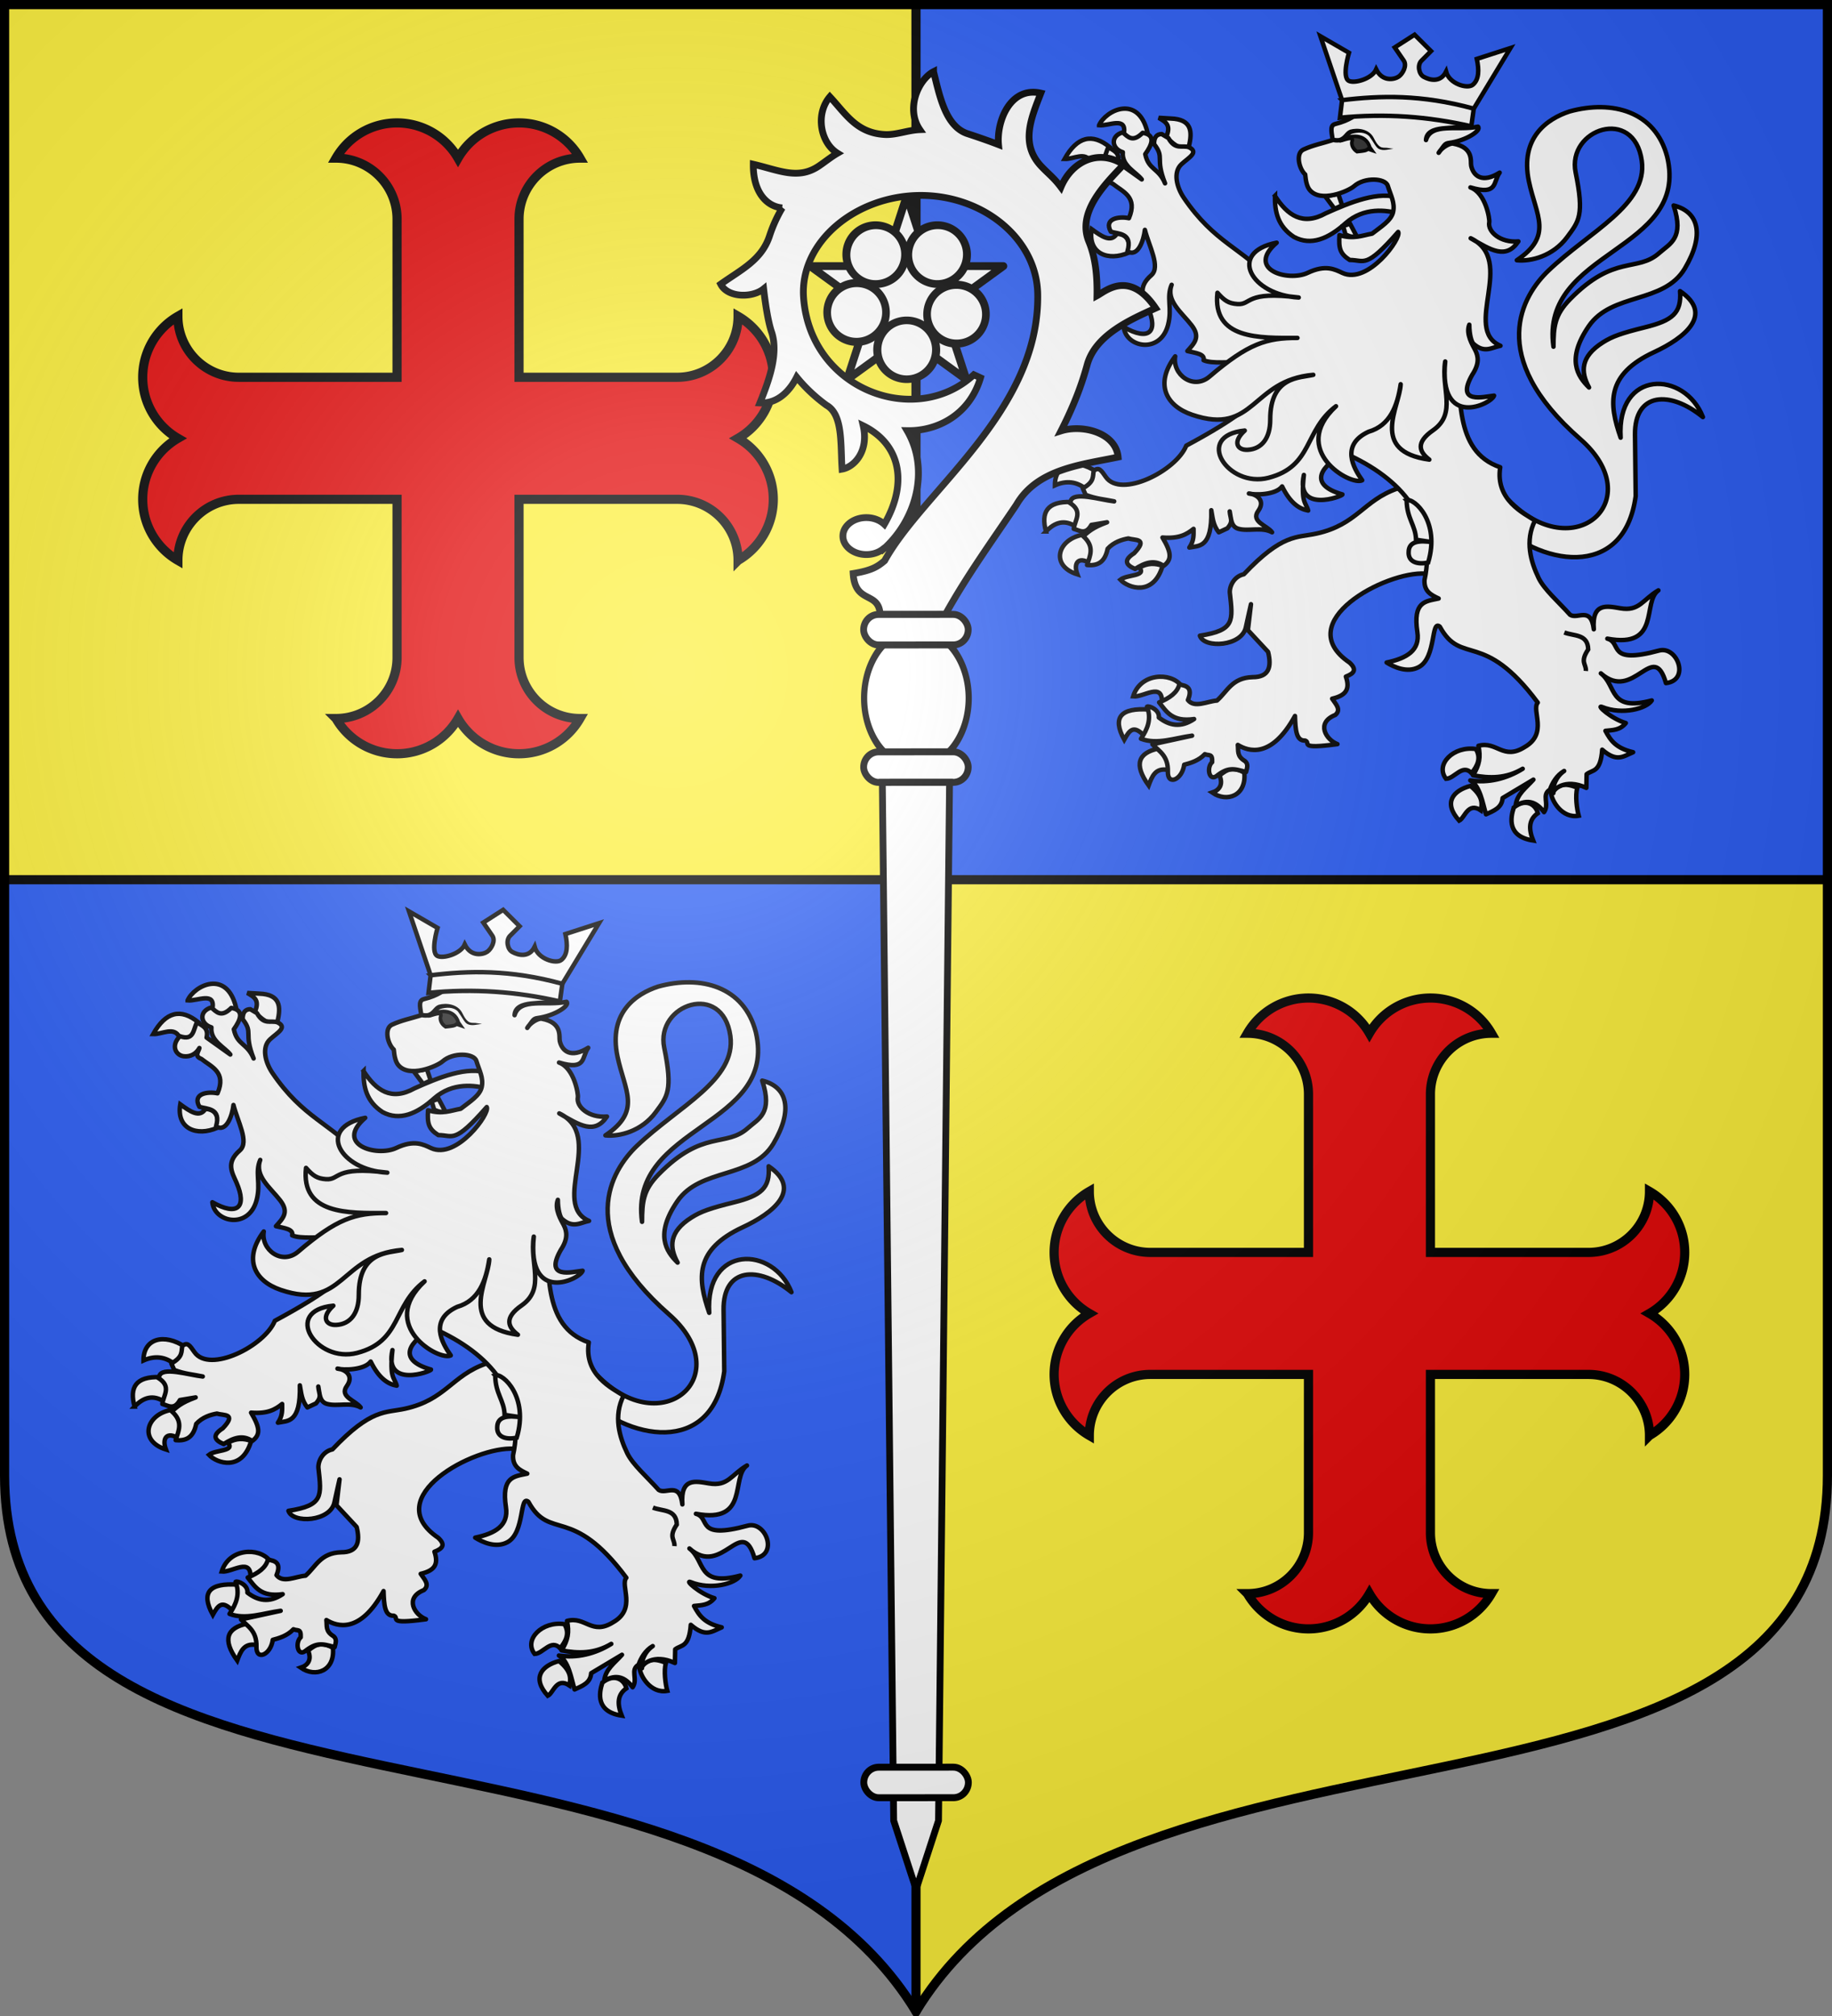
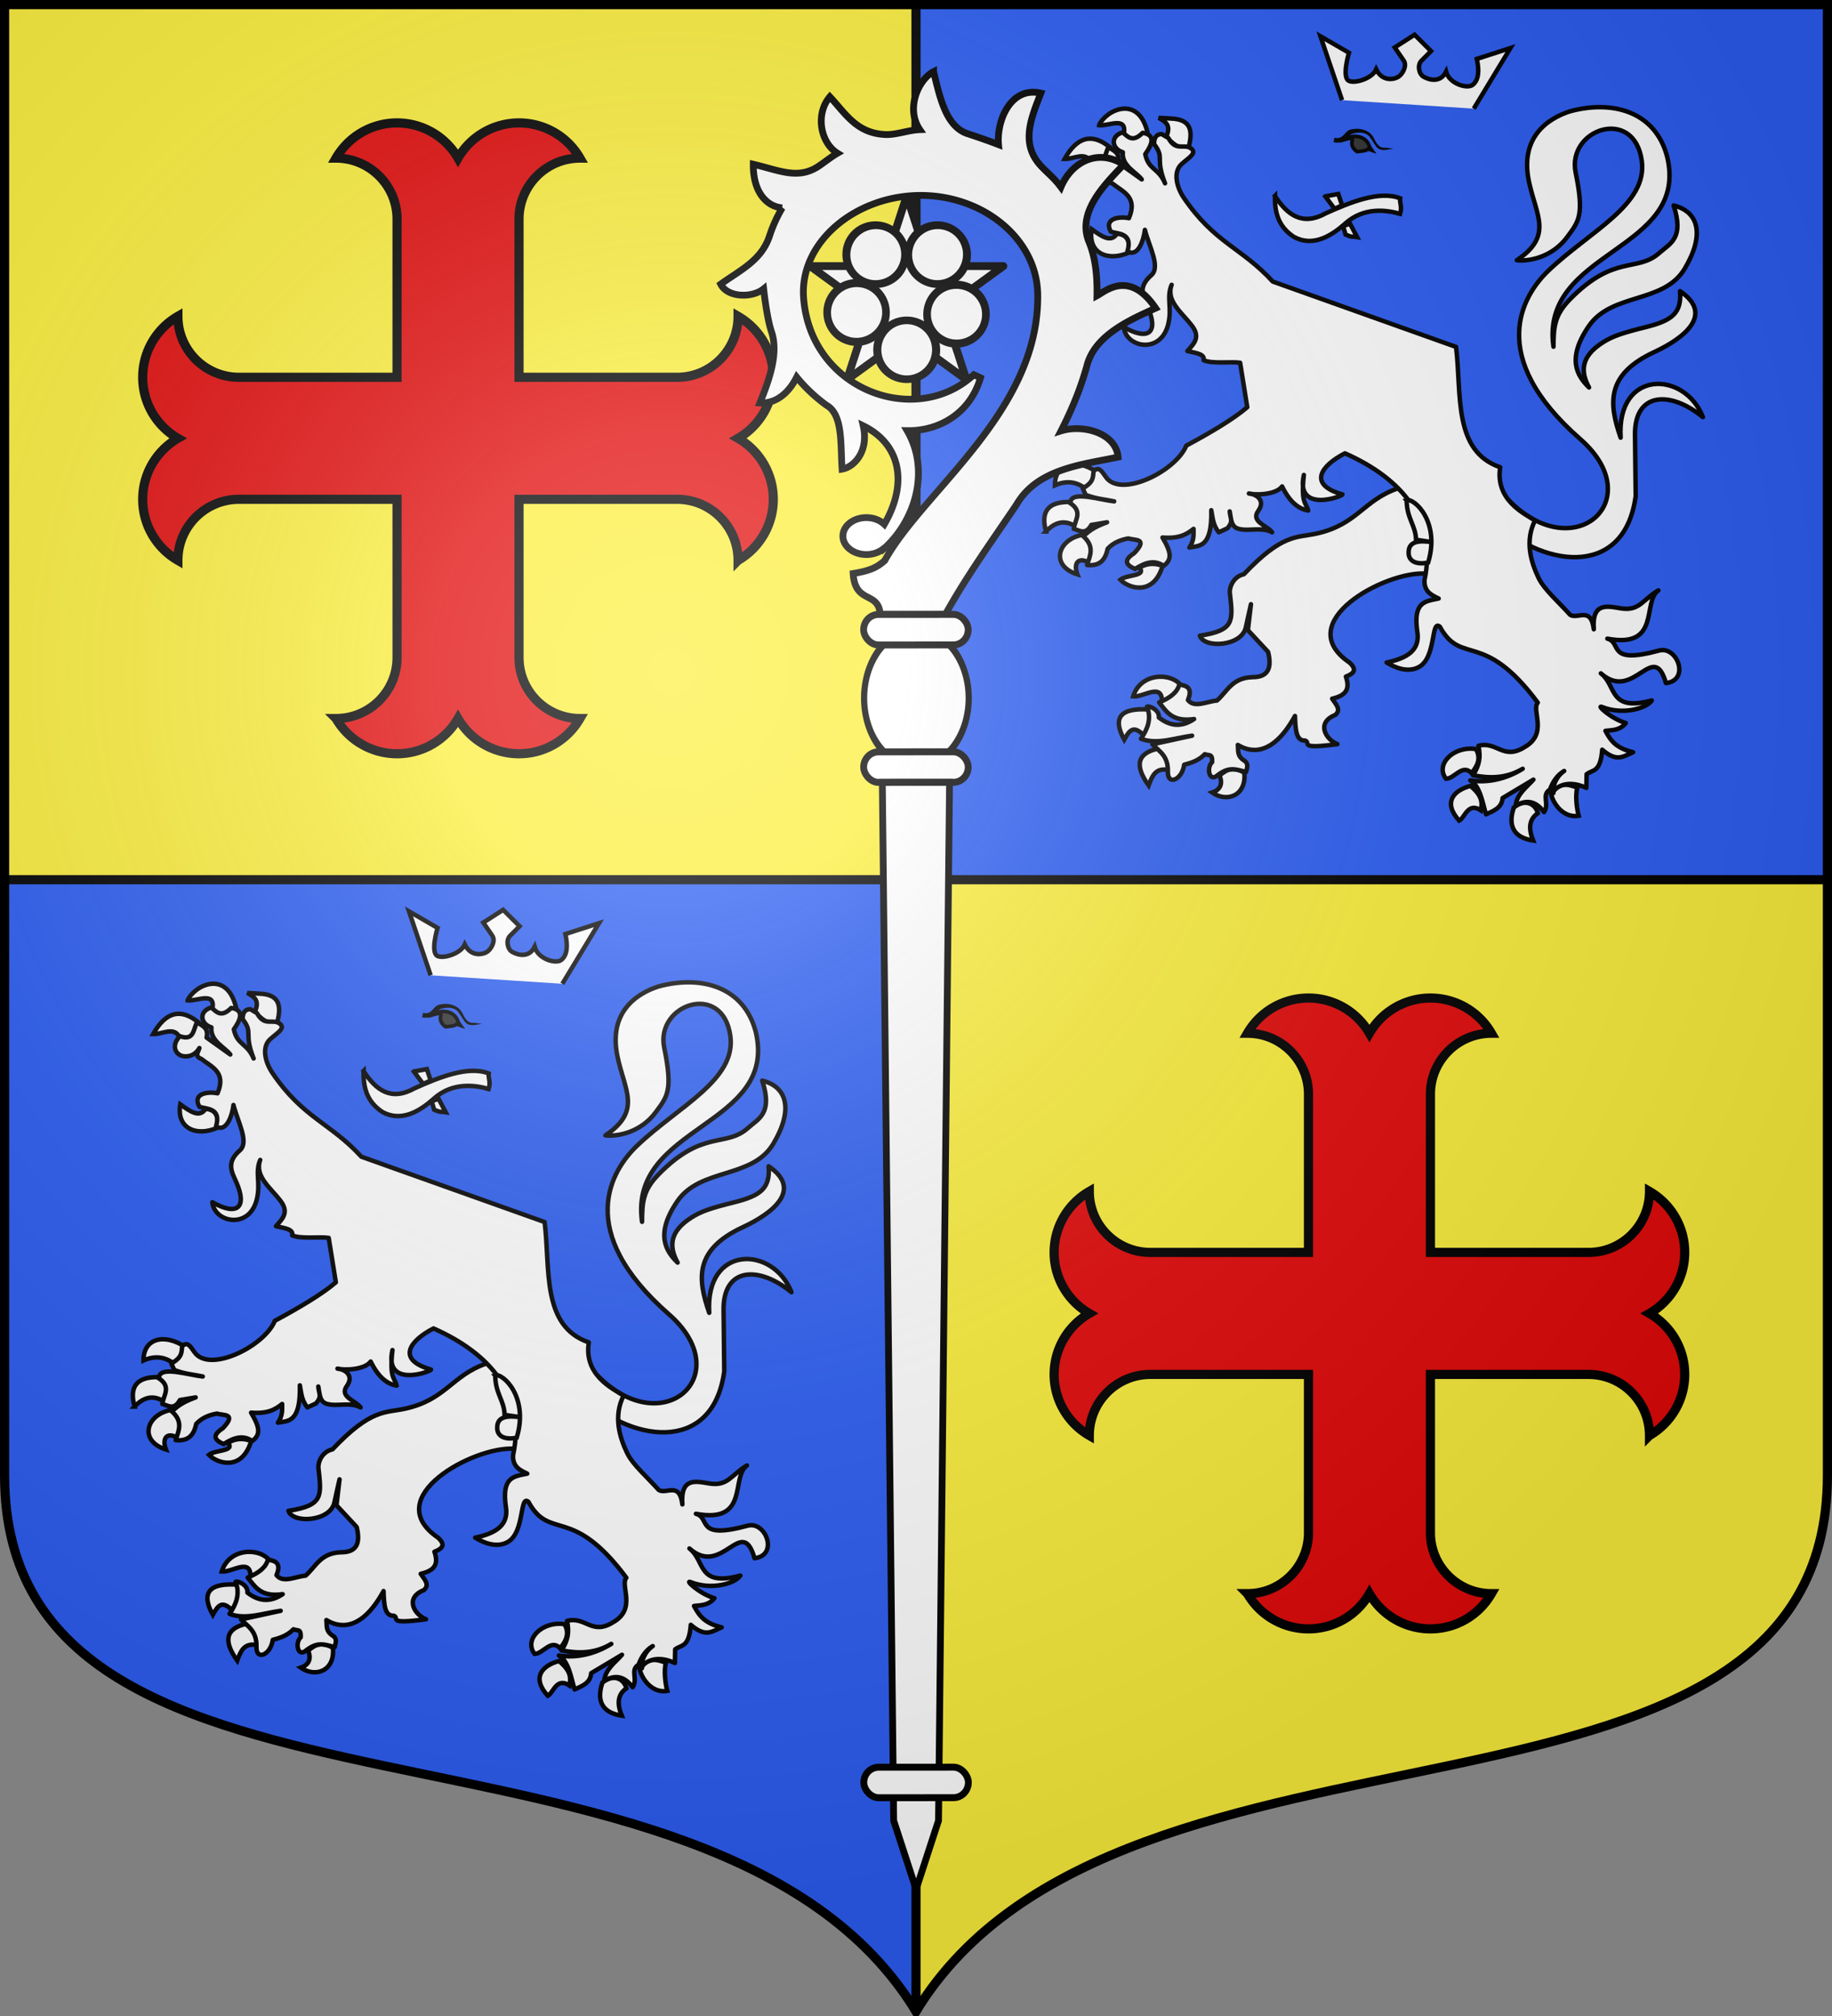
<svg xmlns="http://www.w3.org/2000/svg" xmlns:xlink="http://www.w3.org/1999/xlink" width="600" height="660" version="1.0">
  <rect width="100%" height="100%" fill="#808080" stroke="none" />
  <defs>
    <g id="b">
      <path id="a" d="M0 0v1h.5L0 0z" transform="rotate(18 3.157 -.5)" />
      <use xlink:href="#a" width="810" height="540" transform="scale(-1 1)" />
    </g>
    <g id="c">
      <use xlink:href="#b" width="810" height="540" transform="rotate(72)" />
      <use xlink:href="#b" width="810" height="540" transform="rotate(144)" />
    </g>
    <g id="e">
      <path id="d" d="M0 0v1h.5L0 0z" transform="rotate(18 3.157 -.5)" />
      <use xlink:href="#d" width="810" height="540" transform="scale(-1 1)" />
    </g>
    <g id="f">
      <use xlink:href="#e" width="810" height="540" transform="rotate(72)" />
      <use xlink:href="#e" width="810" height="540" transform="rotate(144)" />
    </g>
    <path id="i" d="M-298.5-298.5V183c0 129.055 231.64 65.948 298.5 175.5C66.86 248.948 298.5 312.055 298.5 183v-481.5h-597z" />
    <path id="g" d="M2.922 27.672c0-5.951 2.317-9.843 5.579-11.012 1.448-.519 3.307-.273 5.018 1.447 2.119 2.129 2.736 7.993-3.483 9.121.658-.956.619-3.081-.714-3.787-.99-.524-2.113-.253-2.676.123-.824.552-1.729 2.106-1.679 4.108H2.922z" />
    <radialGradient id="h" cx="-80" cy="-80" r="405" gradientUnits="userSpaceOnUse">
      <stop offset="0" style="stop-color:#fff;stop-opacity:.31" />
      <stop offset=".19" style="stop-color:#fff;stop-opacity:.25" />
      <stop offset=".6" style="stop-color:#6b6b6b;stop-opacity:.125" />
      <stop offset="1" style="stop-color:#000;stop-opacity:.125" />
    </radialGradient>
  </defs>
  <g transform="translate(0 -392.362)">
    <use xlink:href="#i" width="744.094" height="1052.362" style="fill:#2b5df2" transform="translate(300 692.362)" />
    <path d="M598.5 680.362v195c0 129.055-231.64 65.948-298.5 175.5v-370.5h298.5z" style="fill:#fcef3c" />
    <path d="M1.5 393.862v286.5H300v-286.5H1.5z" style="opacity:1;fill:#fcef3c;fill-opacity:1;fill-rule:nonzero;stroke:none;stroke-width:1;stroke-linecap:butt;stroke-linejoin:round;stroke-miterlimit:4;stroke-dasharray:none;stroke-opacity:1" />
  </g>
  <path d="M300 658.5V1.5M1.5 288h597" style="opacity:1;fill:none;fill-opacity:1;fill-rule:nonzero;stroke:#000;stroke-width:3;stroke-linecap:round;stroke-linejoin:round;stroke-miterlimit:4;stroke-dasharray:none;stroke-dashoffset:0;stroke-opacity:1" />
  <path id="j" d="M130.04 40.238a23.089 23.089 0 0 0-19.992 11.528c11.031 0 19.992 8.948 19.992 19.98v51.771H78.243c-11.032 0-19.98-8.935-19.98-19.967a23.048 23.048 0 0 0-11.528 19.967 23.07 23.07 0 0 0 11.529 19.98 23.048 23.048 0 0 0-11.529 19.966 23.09 23.09 0 0 0 11.529 19.991c0-11.031 8.947-19.991 19.979-19.991h51.797v51.797c0 11.031-8.96 19.966-19.992 19.966a23.1 23.1 0 0 0 19.992 11.541 23.06 23.06 0 0 0 19.966-11.54 23.08 23.08 0 0 0 19.98 11.54 23.06 23.06 0 0 0 19.966-11.54c-11.031 0-19.967-8.936-19.967-19.967v-51.797h51.772c11.032 0 19.967 8.96 19.967 19.991a23.1 23.1 0 0 0 11.54-19.991 23.06 23.06 0 0 0-11.54-19.967 23.08 23.08 0 0 0 11.54-19.979 23.06 23.06 0 0 0-11.54-19.967c0 11.032-8.935 19.967-19.967 19.967h-51.772V71.745c0-11.031 8.936-19.979 19.967-19.979a23.048 23.048 0 0 0-19.967-11.528 23.069 23.069 0 0 0-19.979 11.528 23.048 23.048 0 0 0-19.966-11.528z" style="fill:#e20909;stroke:#000;stroke-width:3;stroke-miterlimit:4;stroke-dasharray:none;stroke-opacity:1" />
  <g id="k">
    <g style="fill:#fff">
      <path d="M1183.079 1223.373c2.756 4.624.755 8.41-2.126 12.038-4.605-4.862-8.456 2.704-12.759 2.833-5.565-7.135 3.661-16.499 14.885-14.871zM1185.592 1254c.678-3.63.939-7.157-5.22-12.216-8.56 2.31-13.805 8.283-5.605 17.35 2.844-1.382 4.273-9.488 10.825-5.134zM1202.023 1252.584c6.007-4.891 11.029-1.439 11.985 2.832-4.497 3.136-4.664 7.753-2.32 13.632-12.99-1.974-11.382-11.248-9.665-16.464zM1233.725 1242.67c-1.086 3.966-.264 10.505.711 14-8.355 1.48-13.51-7.443-13.856-11.522 3.483-3.868 6.57-5.217 13.145-2.478z" style="fill:#fff;fill-opacity:1;stroke:#000;stroke-width:2.233;stroke-miterlimit:4;stroke-dasharray:none;stroke-opacity:1" transform="translate(-292.744 -557.318) scale(.656)" />
    </g>
    <path d="M1199.2 1098.913c32.974 34.047 70.649.091 36.028-30.198-47.466-41.528-28.716-71.87-15.902-84.09 20.587-19.634 49.622-32.82 46.59-54.796-3.771-27.326-37.455-15.862-33.012 5.846 4.372 21.365 1.644 24.266-4.261 32.252-6.994 9.458-18.082 12.24-25.106 11.523 18.264-12.284 9.636-22.178 6.03-39.38-4.606-21.975 9.322-31.283 20.332-34.89 21.328-5.87 42.9-.01 48.733 22.74 11.142 47.381-63.65 46.258-56.794 94.674.049-9.874.498-15.78 8.26-23.693 22.142-22.574 33.524-13.27 44.538-23.06 5.386-4.788 12.576-7.266 7.192-23.723 12.58 3.076 15.558 14.628 5.582 31.452-10.489 17.687-36.445 11.934-47.96 28.772-11.283 16.501-5.68 24.92.14 30.598-4.177-7.66-4.422-15.343 6.935-22.507 4.766-3.006 9.21-4.582 21.149-7.55 13.45-3.343 18.2-7.018 17.353-18.015 17.172 11.62 2.088 23.46-12.892 30.409-24.194 11.223-22.684 25.667-16.763 42.728-2.119-34.209 32.001-33.546 41.062-10.288-16.603-13.522-34.138-12.292-33.9 8.79l.345 30.671c-5.729 42.593-48.654 34.816-71.436 11.271" style="fill:#fff;fill-opacity:1;stroke:#000;stroke-width:2.233;stroke-linejoin:round;stroke-miterlimit:4;stroke-dasharray:none;stroke-opacity:1" transform="translate(-292.744 -557.318) scale(.656)" />
    <path d="M1082.782 947.327c-.155 7.932 1.476 15.28 9.54 20.523 8.456 4.483 17.077.938 25.755-6.906 9.17-8.069 20.203-6.653 27.169-4.653 1.147-3.73-.26-5.247.052-7.745-10.414-4.117-25.575 2.273-37.118 7.458-11.555 6.423-19.13 1.041-25.398-8.677z" style="fill:#fff;fill-opacity:1;stroke:#000;stroke-width:2.233;stroke-miterlimit:4;stroke-dasharray:none;stroke-opacity:1" transform="translate(-292.744 -557.318) scale(.656)" />
    <g style="fill:#fff;stroke:#000;stroke-width:2.954;stroke-opacity:1">
      <path d="M862.664 472.577c-7.188-9.211-27.082-8.293-31.832 7.086 6.816.68 19.456-9.608 19.006 3.82 8.305-.468 10.708-4.693 12.826-10.906z" style="fill:#fff;fill-opacity:1;stroke:#000;stroke-width:2.954;stroke-linejoin:miter;stroke-miterlimit:4;stroke-dasharray:none;stroke-opacity:1" transform="matrix(.496 0 0 .496 -40.977 -9.92)" />
      <path d="M838.453 505.987c-7.478-8.031-10.06-3.885-13.504 2.243-8.187-14.961-2.04-21.175 16.37-19.903 2.197 4.713 1.025 12.246-2.866 17.66zM847.459 514.084c-13.091 2.806-16.482 10.313-6.395 24.351 2.187-5.864 4.356-11.75 12.534-10.302 1.483-4.79-.707-9.68-6.14-14.05zM887.874 531.88c2.56 5.972-.09 9.655-4.86 11.238 9.901 6.854 22.754 1.966 21.23-13.112-7.109-4.021-11.075-2.607-16.37 1.873z" style="fill:#fff;fill-opacity:1;stroke:#000;stroke-width:2.954;stroke-miterlimit:4;stroke-dasharray:none;stroke-opacity:1" transform="matrix(.496 0 0 .496 -40.977 -9.92)" />
    </g>
    <path d="M1143.818 1093.408c-17.025 5.982-20.03 17.984-40.291 22.447-9.802 2.16-16.936-.143-36.262 20.295-4.869 1.051-7.186 5.833-7.008 9.194 1.544 14.135 2.58 18.775-14.96 21.478 2.137 6.522 21.093 5.376 22.969-4.31.293-1.514 2.543-11.403 2.543-11.403l-1.536 12.94 10.08 10.846c1.832 7.482.54 12.638-7.724 12.608-10.34.307-12.62 7.173-17.795 11.685-4.967.386-11.28 3.91-14.494-.26 2.666-6.457-1.088-7.207-4.308-7.735-.96 3.914-4.689 6.74-10.073 8.918 3.675 4.567 6.465 9.878 17.46 8.302-6.76 4.557-12.485 3.203-17.61-.767.487-3.815-4.934-6.065-5.894-5.383 2.322 6.008.316 11.134-3.022 15.99 8.016 3.078 16.928-.412 25.518-1.537l-19.81 4.305c3.402 3.498 7.893 5.668 7.722 13.53-.27 7.404 7.194 4.118 8.146-3.341 2.996-.801 7.136-1.909 10.321-5.27 2.037.939 3.865-.568 3.638 3.998-2.812 2.46-1.65 9.548 2.077 6.994 5.68-4.487 8.544-3.932 14.854-2.074.325-1.64 1.475-3.859-.622-5.499-4.09-2.501-3.132-4.96-3.494-8.031 5.148 3.133 16.708 7.179 28.54-14.452.226 6.842.549 12.526 5.077 12.278 3.165 1.133-3.99 4.483 16.117 1.776-5.63-2.107-10.967-10.609-1.055-14.555 3.113-2.703.18-5.406-1.586-8.11 6.733-1.59 9.08-4.519 6.859-11.028 4.43-1.695 5.442-3.66 1.822-6.994-29.693-20.148 18.029-45.717 37.903-44.4l16.788-9.84-10.744-33.518-20.146.923z" style="fill:#fff;fill-opacity:1;stroke:#000;stroke-width:2.233;stroke-linejoin:round;stroke-miterlimit:4;stroke-dasharray:none;stroke-opacity:1" transform="translate(-292.744 -557.318) scale(.656)" />
    <g style="fill:#fff;stroke:#000;stroke-width:2.954;stroke-opacity:1">
      <path d="M799.626 342.685c-5.852-4.625-12.566-5.83-20.464-2.342-.056-14.538 13.622-18.222 27.626-8.897-1.412 4.639-3.066 9.057-7.162 11.239zM773.28 370.783c-3.419-12.474.547-20.053 16.881-19.435 2.937 3.872 7.292 6.562 3.07 16.391-7.79-5.24-14.203-2.924-19.952 3.044zM798.09 372.89c4.946 6.322 8.193 12.644 4.35 18.967-8.001-5.031-11.16.056-8.442 7.258-18.46-5.81-12.894-23.612 4.093-26.225zM834.925 394.666c5.494-3.163 10.533-2.989 15.347-1.17-5.978 20.376-22.706 14.734-27.881 9.132 4.344-3.472 17.501-2.217 12.534-7.962z" style="fill:#fff;fill-opacity:1;stroke:#000;stroke-width:2.954;stroke-miterlimit:4;stroke-dasharray:none;stroke-opacity:1" transform="matrix(.496 0 0 .496 -40.977 -9.92)" />
    </g>
    <g style="fill:#fff;stroke:#000;stroke-width:2.954;stroke-opacity:1">
      <path d="M828.018 186.74c-13.82 6.043-27.245.561-24.555-15.454 6.568 4.735 12.686 9.137 16.626 3.044 5.688.234 9.047 3.454 7.93 12.41zM802.95 127.031c-3.537-7.426-11.437-1.875-17.393-2.107 8.263-14.803 18.254-17.275 29.928-7.727-2.034 6.026-3.863 12.314-12.534 9.834zM808.322 102.68c6.403.636 18.51-6.186 16.371 5.62 4.844 5.575 10.078 4.72 15.603-.937-6.06-25.406-27.664-14.525-31.974-4.683zM852.574 110.64c3.55-8.067-.098-10.077-4.86-12.877l7.93.468c13.867.447 14.36 8.545 12.022 18.264-7.023 3.063-10.621-2.492-15.092-5.854z" style="fill:#fff;fill-opacity:1;stroke:#000;stroke-width:2.954;stroke-miterlimit:4;stroke-dasharray:none;stroke-opacity:1" transform="matrix(.496 0 0 .496 -40.977 -9.92)" />
    </g>
    <path d="M1006.8 915.63c-6.372 1.81-5.571 8.203.033 9.915-.65 6.827 6.659 9.88 9.45 13.559l-11.862-8.47c1.134-5.025-2.3-5.872-4.756-7.61-1.94 3.338-1.378 9.45-8.543 6.938-4.774 4.827-1.971 9.542 1.879 10.002 3.333.398 6.177-1.17 7.839-4.114-.423 1.909-2.686 4.056.968 5.431 5.087 4.08 12.585 6.51 8.074 17.182-4.766-1.019-12.74.04-9.042 6.722 3.721 1.242 11.037.488 8.308 9.787 5.237 3.183 8.089-5.45 8.701-10.682 2.054 8.204 7.975 18.482 3.19 22.647-7.113 6.19-3.892 10.996-1.674 16.106 5.28 12.162.653 16.944-12.063 9.778.993 10.142 18.29 13.687 22.122-1.155 2.18-8.44-.972-13.573 1.78-19.96-2.978 8.01 5.073 13.837 10.004 20.236 4.59 5.957 1.217 9.01-2.143 12.826 3.948.946 8.946 1.417 8.074 4.57 4.436 1.964 13.772.549 18.258 1.276l3.562 22.176c-7.041 6.053-18.776 12.905-30.459 19.192-4.997 12.562-32.63 26.399-40.122 15.658-2.375-3.403-3.509-5.216-6.082-3.074-.574 2.773.474 5.394-5.46 8.712l1.438 3.253c5.273 2.049 9.527 2.233 14.24 3.254-6.875-.746-20.7-5.192-21.734-.012l-.58.657c7.02 4.349 2.622 8.719 2.144 13.067 2.928.791 5.85 3.265 8.778-1.962l7.839-1.318c-7.455 2.72-9.292 4.8-11.89 6.964 5.836 5.18 3.376 9.735 1.908 14.358 5.14.49 8.864-1.181 10.272-8.101 3.086-3.387 7.31-4.64 10.396-5.155 3.2 1.075 10.084-.25 2.848 7.368-5.633 3.603-3.98 5.978.47 7.85 4.748-3.035 9.49-4.819 14.239-1.532 4.201-3.093 3.95-6.57-.565-14.143 8.353.664 12.103-1.595 15.509-4.329-.007 2.956.33 5.817-2.114 9.33 4.74-.998 11.427.489 10.958-18.628.729 3.673.777 7.346 3.75 11.02l4.331-2.016c3.155-3.696 1.352-4.72 1.13-8.417.69 3.43.516 7.586 4.287 8.667 5.083 1.458 11.713-1.092 16.852 1.765-2.417-3.404-10.81-5.255-6.899-10.683 3.667-5.089-.659-8.345-4.664-8.683 2.755.815 13.416.829 16.576-3.532 4.194 8.59 8.819 11.322 13.013 12.036-1.178-4.249-3.696-3.67-2.143-17.758-4.34 19.406 19.484 10.623 19.26 9.718-17.728-5.016-10.452-14.508 1.233-20.515 28.607 12.625 46.114 33.5 39.722 63.267-.263 5.74 3.408 7.455 7.076 9.195-6.533 1.43-12.965 1.352-10.628 16.778 1.373 9.068-5.235 13.056-15.355 15.165 3.523 2.195 10.293 5.39 16.097 2.26 8.793-4.74 5.95-23.941 10.473-20.14 10.832 19.796 21.63 1.229 48.89 37.884-3.301 3.805 5.368 15.423-6.584 22.21-10.721 6.748-13.848-3.168-23.047-.646 1.223 5.597.544 9.52-2.7 14.708 8.273 1.557 16.534 1.7 24.807-3.254-8.125 5.045-17.332 7.195-26.158 5.808 4.915 2.77 6.119 11.217 7.839 16.94 3.787-1.764 7.948-3.192 8.279-8.12l15.384-9.196c-3.493 3.978-8.263 7.118-8.867 12.986 6.148-3.608 10.605-1.642 14.18 3.227 2.856-4.068-1.475-8.64 2.967-11.255 1.074-3.207 3.433-7.256 7.075-9.287-4.184 2.886-5.94 7.91-5.383 11.048-.483-1.514 5.623-7.698 16.46-2.612l.138-6.823c2.983-2.37 6.93-.682 7.78-12.234 7.387 6.438 10.518 3.32 15.443 1.264-8.619-2.045-11.236-5.818-13.825-10.674 3.828-.411 7.224-.279 10.18-3.882-7.425-2.173-14.997-9.291-11.886-8.03 10.219 4.145 22.273.777 24.837-3.253-21.784 5.782-17.278-7.29-25.424-13.525 16.472 14.729 26.184-17.22 32.5 4.867 12.172-1.41 5.673-18.7-3.435-16.24-26.497 7.154-18.185-3.856-25.821-5.942 26.937 5.048 17.223-18.262 25.484-24.101-7.913 4.614-9.465 10.614-19.04 8.936-6.488-1.083-14.241-3.06-13.211 10.486-1.41-11.708-8.056-4.763-11.832-7.233-5.76-6.447-12.947-12.602-15.725-18.374-3.837-7.968-6.967-18.502-1.782-28.667-5.472-3.534-19.957-10.236-17.372-26.577-23.77-8.14-19.147-36.628-22.064-60.068l-91.496-32.614c-15.476-16.927-29.091-19.206-44.42-41.812-3.507-5.172-5.51-12.72-1.17-16.741 3.57-3.307 8.962-5.969 3.695-8.505-3.406-1.123-6.811 1.58-10.217-4.571l-3.318-1.963c-2.482-.004-3.865 1.527-3.816 5.001 5.467 7 .362 6.565 5.46 19.574-3.232-7.799-8.259-6.611-9.875-14.573 3.19-4.492 5.563-9.569-1.28-10.647-5.044 5.045-7.353 2.009-9.954-.215z" style="fill:#fff;fill-opacity:1;stroke:#000;stroke-width:2.233;stroke-linejoin:round;stroke-miterlimit:4;stroke-dasharray:none;stroke-opacity:1" transform="translate(-292.744 -557.318) scale(.656)" />
    <path d="M1148.52 1099.208c.113 9.324 4.477 12.367 4.7 19.722l8.516 1.272c-6.991-1.089-12.155-.521-12.21 4.878-.266 5.105 4.703 6.36 9.737 5.228 6.143-20.282-6.934-32.29-10.744-31.1z" style="fill:#fff;fill-opacity:1;stroke:#000;stroke-width:2.233;stroke-miterlimit:4;stroke-dasharray:none;stroke-opacity:1" transform="translate(-292.744 -557.318) scale(.656)" />
-     <path d="M1227.255 1165.21c4.668 1.893 11.732.595 11.92 8.455-4.312 6.46-.89 7.253-1.175 10.763" style="opacity:.98;fill:none;fill-opacity:1;stroke:#000;stroke-width:2.233;stroke-miterlimit:4;stroke-dasharray:none;stroke-opacity:1" transform="translate(-292.744 -557.318) scale(.656)" />
    <path d="m1123.803 967.902-3.55-6.703-3.458 1.196 1.25 4.272c3.236 1.399 3.02.83 5.758 1.235zM1107.893 947.551l6.503-1.184 1.91 5.688-3.763 1.727-4.65-6.23z" style="fill:#fff;fill-opacity:1;stroke:#000;stroke-width:2.233;stroke-miterlimit:4;stroke-dasharray:none;stroke-opacity:1" transform="translate(-292.744 -557.318) scale(.656)" />
-     <path d="M1139.102 942.271c-1.16-3.8-11.536-4.455-16.865.255-2.676 2.364-16.869 8.602-22.242 1.658-1.124-1.452-1.828-4.002-2.122-7.555-3.038-2.686-4.926-10.544-.872-12.423 4.807-2.23 9.695-3.134 14.543-4.7-.039-2.689-1.887-7.238 1.266-8.031 7.967-2.005 9.002-4.26 14.774-6.66 2.735-1.137 9.497-2.399 16.784-1.588 9.783 1.836 29.185 3.153 33.398 8.969-4.625 2.36-19.148-.86-19.575 7.266 2.66-8.931 16.108-4.486 25.938-6.69 1.965 1.804-5.76 6.96-14.356 8.125-2.326.315-2.157.896-5.255 4.925 1.387-2.502 5.466-4.893 7.202-4.581 10.497 1.885 8.586 8.965 9.018 11.025 1.071 5.107 5.554 8.92 14.226 3.462-3.399 4.617-.686 11.535-14.581 7.377 7.619 2.724 9.688 15.85 9.393 17.344-.925 4.674 5.497 10.398 14.543 9.598-6.193 9.133-13.547 4.426-23.813-1.566 23.031 10.97-4.443 45.267 14.869 53.658-4.385.838-7.985 3.898-13.489-1.001-.996-.887-2.055-4.727-2.085-9.521-1.852 4.629 1.74 10.294 2.9 12.545 1.667 3.232 2.239 6.935-1.441 12.47-8.415 14.841 5.64 10.944 10.907 10.381-1.12 4.102-27.798 17.125-24.38-17.04-2.232 13.448 5.984 25.8-5.985 34.276-9.137 6.296-6.805 10.965-1.954 14.699-30.167-4.108-14.729-26.419-14.3-37.615-1.623 10.708-5.253 20.617-16.04 23.7-14.1 6.543-7.578 18.033-3.173 24.233-5.787 2.97-36.651-14.992-13.08-36.964-16.09 12.085-11.369 29.952-33.721 35.727-20.37 5.262-37.45-21.087-11.833-23.584-6.262 5.705-3.747 9.88 1.497 9.598 7.086-.38 11.237-5.904 11.22-15.044-.043-21.856 14.998-20.767 21.502-22.367-30.998 2.671-29.085 30.593-60.48 19.936-13.236-4.494-18.798-15.503-8.463-29.167-1.55 9.06 9.015 17.064 17.182 10.077 19.315-16.521 28.56-19.321 43.848-19.257-19.144.08-42.511.722-39.938-22.549 3.454 3.91 5.474 5.315 9.964 5.638 7.183.518 3.728-6.727 30.615-3.263-23.746-1.189-35.722-22.524-11.014-27.359-15.517 13.404 5.753 19.656 15.492 15.044 8.99-4.257 13.547-1.707 17.366.059 12.794 5.917 29.666-17.453 27.807-20.478-16.35 18.65-16.682 13.991-24.192 13.998-4.804-3.05-5.574-5.78-5.125-12.406 7.073 2.208 11.444.118 16.302-.717 4.492-3.5 9.51-6.535 10.465-10.72 1.064-4.665-1.183-8.404-2.647-13.197z" style="fill:#fff;fill-opacity:1;stroke:#000;stroke-width:2.233;stroke-linejoin:round;stroke-miterlimit:4;stroke-dasharray:none;stroke-opacity:1" transform="translate(-292.744 -557.318) scale(.656)" />
    <path d="M1115.11 919.845c5.358-3.132 12.937-3.736 15.032 3.277l1.034 1.468-1.936-.65c-1.052.923-2.555.95-3.908 1.143l-1.579.166c-2.029-1.315-3.019-3.545-2.44-5.238 1-2.932-4.647-.212-6.203-.166z" style="fill:#313131;stroke:#000;stroke-width:1.814;stroke-opacity:1" transform="translate(-292.744 -557.318) scale(.656)" />
    <path d="m1182.04 903.794 18.305-30.24-16.787 5.423c1.178 5.453 1.14 10.351-2.022 12.92-2.668 2.167-11.671-.425-13.319-6.569-2.802 5.59-8.118 4.266-11.176 2.579-2.458-1.358-3.248-5.896-1.141-8.011l4.8-4.816-8.214-8.187-9.916 6.352 4.507 6.563c1.767 2.574-.541 6.617-2.502 7.977-2.046 1.417-8.077 2.826-11.252-3.593-2.082 4.763-11.066 7.252-13.767 5.665-3.435-2.019.18-13.953.18-13.953l-14.255-8.248 10.804 31.898" style="fill:#fff;fill-opacity:1;stroke:#000;stroke-width:2.233;stroke-opacity:1" transform="translate(-292.744 -557.318) scale(.656)" />
-     <path d="m1116.285 899.554-1.057 8.778c22.304-2.244 44.143-.648 65.578 4.279l1.235-8.817c-26.381-7.178-46.713-6.53-65.756-4.24z" style="fill:#fff;fill-opacity:1;stroke:#000;stroke-width:2.233;stroke-miterlimit:4;stroke-dasharray:none;stroke-opacity:1" transform="translate(-292.744 -557.318) scale(.656)" />
    <path d="M1120.276 914.273c-2.562.972-2.946 3.533-5.62 4.159-1.153.125-2.197-.095-2.197-.095l-.449 2.221s1.325.288 2.881.118c3.151.03 3.866-3.046 6.211-4.3 2.922-.875 6.546-1.1 8.786 1.229 2.243 2.988 3.224 5.503 4.763 6.28 2.244 1.134 4.849.172 7.274-.075l-2.402-.346c-2.64-.62-4.34 1.279-7.352-4.92-2.288-4.707-8.1-5.326-11.895-4.27z" style="fill:#000;fill-opacity:1;stroke:none;stroke-width:3;stroke-linecap:round;stroke-linejoin:round;stroke-miterlimit:4;stroke-dasharray:none;stroke-opacity:1" transform="translate(-292.744 -557.318) scale(.656)" />
  </g>
  <use xlink:href="#j" width="600" height="660" transform="translate(298.5 286.5)" />
  <use xlink:href="#k" width="600" height="660" transform="translate(-298.5 286.5)" />
  <g style="fill:#fff">
    <g style="fill:#fff;stroke:#000;stroke-width:6.4;stroke-opacity:1">
      <g style="fill:#fff;stroke:#000;stroke-width:6.4;stroke-opacity:1;display:inline">
        <path d="m300 198.44-18.63 57.344h-60.29l48.776 35.432-18.631 57.343L300 313.127l48.775 35.432-18.63-57.343 48.774-35.432h-60.288l-18.63-57.343z" style="opacity:1;fill:#fff;fill-opacity:1;stroke:#000;stroke-width:6.4;stroke-linecap:butt;stroke-linejoin:round;stroke-miterlimit:4;stroke-dasharray:none;stroke-opacity:1" transform="rotate(-144 206.12 76.426) scale(.401)" />
      </g>
    </g>
    <path d="M1005.783 63.73a6.763 7.2 0 1 1-13.526 0 6.763 7.2 0 1 1 13.526 0z" style="fill:#fff;fill-opacity:1;stroke:#000;stroke-width:1.861;stroke-linecap:butt;stroke-linejoin:miter;stroke-miterlimit:4;stroke-dasharray:none;stroke-opacity:1" transform="matrix(-1.152 -.837 .786 -1.082 1407.844 988.498)" />
    <path d="M1005.783 63.73a6.763 7.2 0 1 1-13.526 0 6.763 7.2 0 1 1 13.526 0z" style="fill:#fff;fill-opacity:1;stroke:#000;stroke-width:1.861;stroke-linecap:butt;stroke-linejoin:miter;stroke-miterlimit:4;stroke-dasharray:none;stroke-opacity:1" transform="matrix(-1.152 -.837 .786 -1.082 1387.606 988.502)" />
    <path d="M1005.783 63.73a6.763 7.2 0 1 1-13.526 0 6.763 7.2 0 1 1 13.526 0z" style="fill:#fff;fill-opacity:1;stroke:#000;stroke-width:1.861;stroke-linecap:butt;stroke-linejoin:miter;stroke-miterlimit:4;stroke-dasharray:none;stroke-opacity:1" transform="matrix(.44 1.354 -1.272 .413 -77.958 -1276.697)" />
    <path d="M1005.783 63.73a6.763 7.2 0 1 1-13.526 0 6.763 7.2 0 1 1 13.526 0z" style="fill:#fff;fill-opacity:1;stroke:#000;stroke-width:1.861;stroke-linecap:butt;stroke-linejoin:miter;stroke-miterlimit:4;stroke-dasharray:none;stroke-opacity:1" transform="matrix(1.424 0 0 1.338 -1125.644 29.249)" />
    <path d="M1005.783 63.73a6.763 7.2 0 1 1-13.526 0 6.763 7.2 0 1 1 13.526 0z" style="fill:#fff;fill-opacity:1;stroke:#000;stroke-width:1.861;stroke-linecap:butt;stroke-linejoin:miter;stroke-miterlimit:4;stroke-dasharray:none;stroke-opacity:1" transform="matrix(.44 -1.354 1.272 .413 -207.37 1429.219)" />
  </g>
  <path d="M305.752 23.457c-4.93 2.55-9.248 12.073-4.5 18.99-4.012.161-7.826 1.818-11.595 1.585-9.217-.57-12.637-6.75-17.875-12.345-4.801 5.643-3.112 15.004 2.504 18.476-2.183 1.264-4.143 2.889-6.169 4.24-6.77 4.518-12.896 1.356-21.402-.63-.101 9.143 4.394 13.86 9.483 14.28a45.694 45.694 0 0 0-4.141 9.109c-2.608 8.039-9.383 11.12-16.021 15.864 2.295 4.496 10.367 4.549 14.066 1.537.462 4.163 1.4 10.811 2.708 14.469 2.028 6.697-.607 14.694-3.938 22.884 6.353.3 10.182-4.697 12.054-8.44 2.855 3.51 6.165 6.586 9.76 9.196 5.438 3.043 4.543 12.741 5.102 20.911 3.832-.647 8.869-5.686 6.918-14.192 12.446 6.113 14.61 18.993 6.917 32.248-1.408-1.325-3.528-2.184-5.89-2.184-4.234 0-7.67 2.709-7.67 6.047 0 3.337 3.436 6.046 7.67 6.046 2.066 0 3.928-.63 5.308-1.68l.068.085c10.386-8.992 15.776-25.58 7.98-38.967 9.756.2 20.4-5.04 24.039-17.3l-2.192-1.007c-18.977 17.558-53.45 5.014-55.75-25.11-1.406-18.413 17.183-33.592 38.354-33.592 20.67 0 38.015 14.332 38.32 32.29.65 38.383-37.331 64.12-50.134 87.297-2.246 1.891-4.086 3.18-10.308 4.199.628 10.16 8.396 5.625 8.835 13.394h21.369c6.98-12.6 15.37-24.168 23.286-35.943 6.844-11.826 21.635-13.109 33.286-15.578-.759-8.028-11.69-10.785-18.702-8.57 2.21-4.322 4.214-8.766 5.928-13.39a100.92 100.92 0 0 0 2.671-8.356c2.773-9.807 14.376-14.786 22.396-18.434-8.594-12.685-16.429-5.56-19.213-4.067.12-6.382-.468-12.439-2.657-17.72-4.024-9.712 5.45-18.951 11.37-25.193-8.3-5.416-17.032-.967-20.52 7.371-2.31-3.097-3.976-4.226-6.428-6.816-6.936-7.326-3.408-15.594-.15-23.974-10.03-2.294-14.562 9.29-13.857 16.853-3.218-1.245-7.566-2.73-10.116-3.56-7.294-2.375-9.19-12.481-11.164-20.323z" style="fill:#fff;fill-opacity:1;stroke:#000;stroke-width:2.224;stroke-linecap:round;stroke-linejoin:miter;stroke-miterlimit:4;stroke-dasharray:none;stroke-opacity:1" />
  <g style="fill:#fff" transform="matrix(.616 -.656 .642 .629 311.91 365.795)">
    <path d="M992.76-26.675a14.046 14.901 0 1 1-28.092 0 14.046 14.901 0 1 1 28.092 0z" style="fill:#fff;fill-opacity:1;stroke:#000;stroke-width:1.657;stroke-linecap:butt;stroke-linejoin:miter;stroke-miterlimit:4;stroke-dasharray:none;stroke-opacity:1" transform="matrix(.949 .989 -1.198 1.15 -860.958 -1051.371)" />
    <rect width="38.5" height="11" x="-32.641" y="-181.17" ry="5.5" style="fill:#fff;fill-opacity:1;stroke:#000;stroke-width:2.5;stroke-linecap:butt;stroke-linejoin:miter;stroke-miterlimit:4;stroke-dasharray:none;stroke-opacity:1" transform="rotate(46.175)" />
    <rect width="38.5" height="11" x="-32.641" y="-131.67" ry="5.5" style="fill:#fff;fill-opacity:1;stroke:#000;stroke-width:2.5;stroke-linecap:butt;stroke-linejoin:miter;stroke-miterlimit:4;stroke-dasharray:none;stroke-opacity:1" transform="rotate(46.175)" />
    <path d="m-197.753 159.808 266.97-261.956 17.138 17.856-272.682 256.004-23.57 11.186 12.144-23.09z" style="fill:#fff;fill-opacity:1;stroke:#000;stroke-width:2.5;stroke-linecap:butt;stroke-linejoin:miter;stroke-miterlimit:4;stroke-dasharray:none;stroke-opacity:1" />
    <rect width="38.5" height="11" x="-32.641" y="234.08" ry="5.5" style="fill:#fff;fill-opacity:1;stroke:#000;stroke-width:2.5;stroke-linecap:butt;stroke-linejoin:miter;stroke-miterlimit:4;stroke-dasharray:none;stroke-opacity:1" transform="rotate(46.175)" />
  </g>
  <use xlink:href="#i" width="744.094" height="1052.362" style="fill:url(#h)" transform="translate(300 300)" />
  <use xlink:href="#i" width="744.094" height="1052.362" style="fill:none;stroke:#000;stroke-width:3" transform="translate(300 300)" />
</svg>